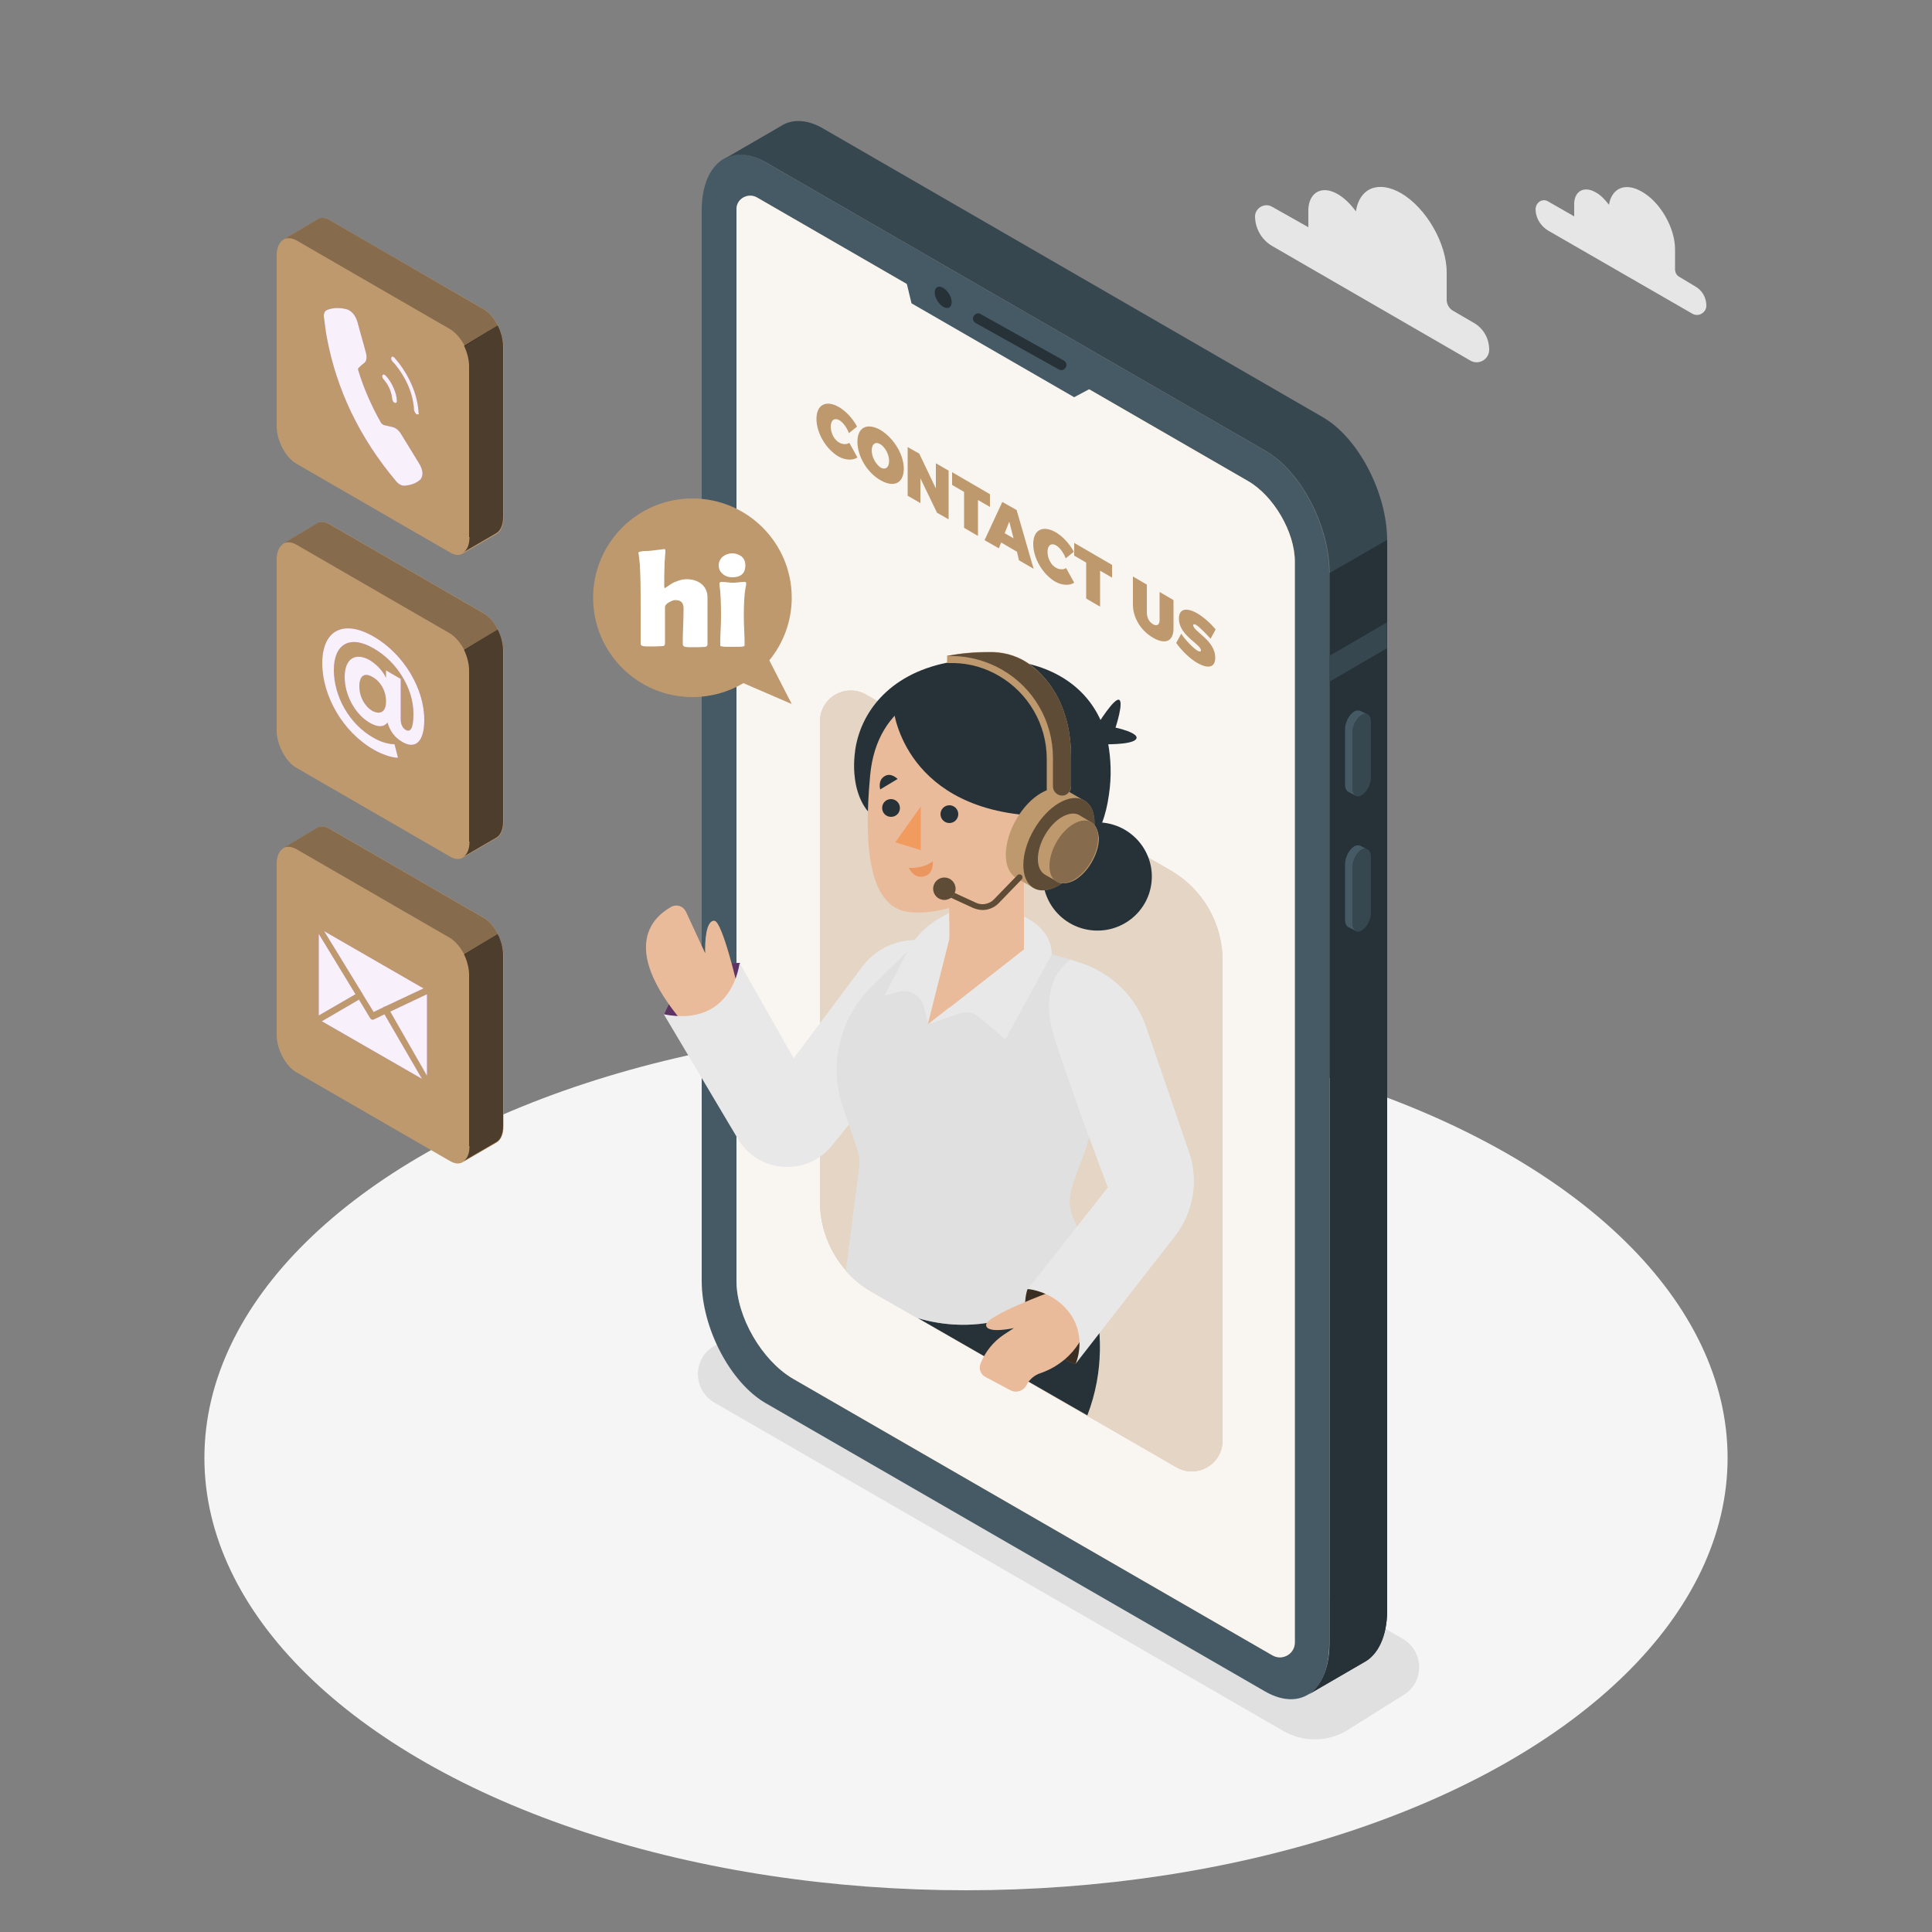
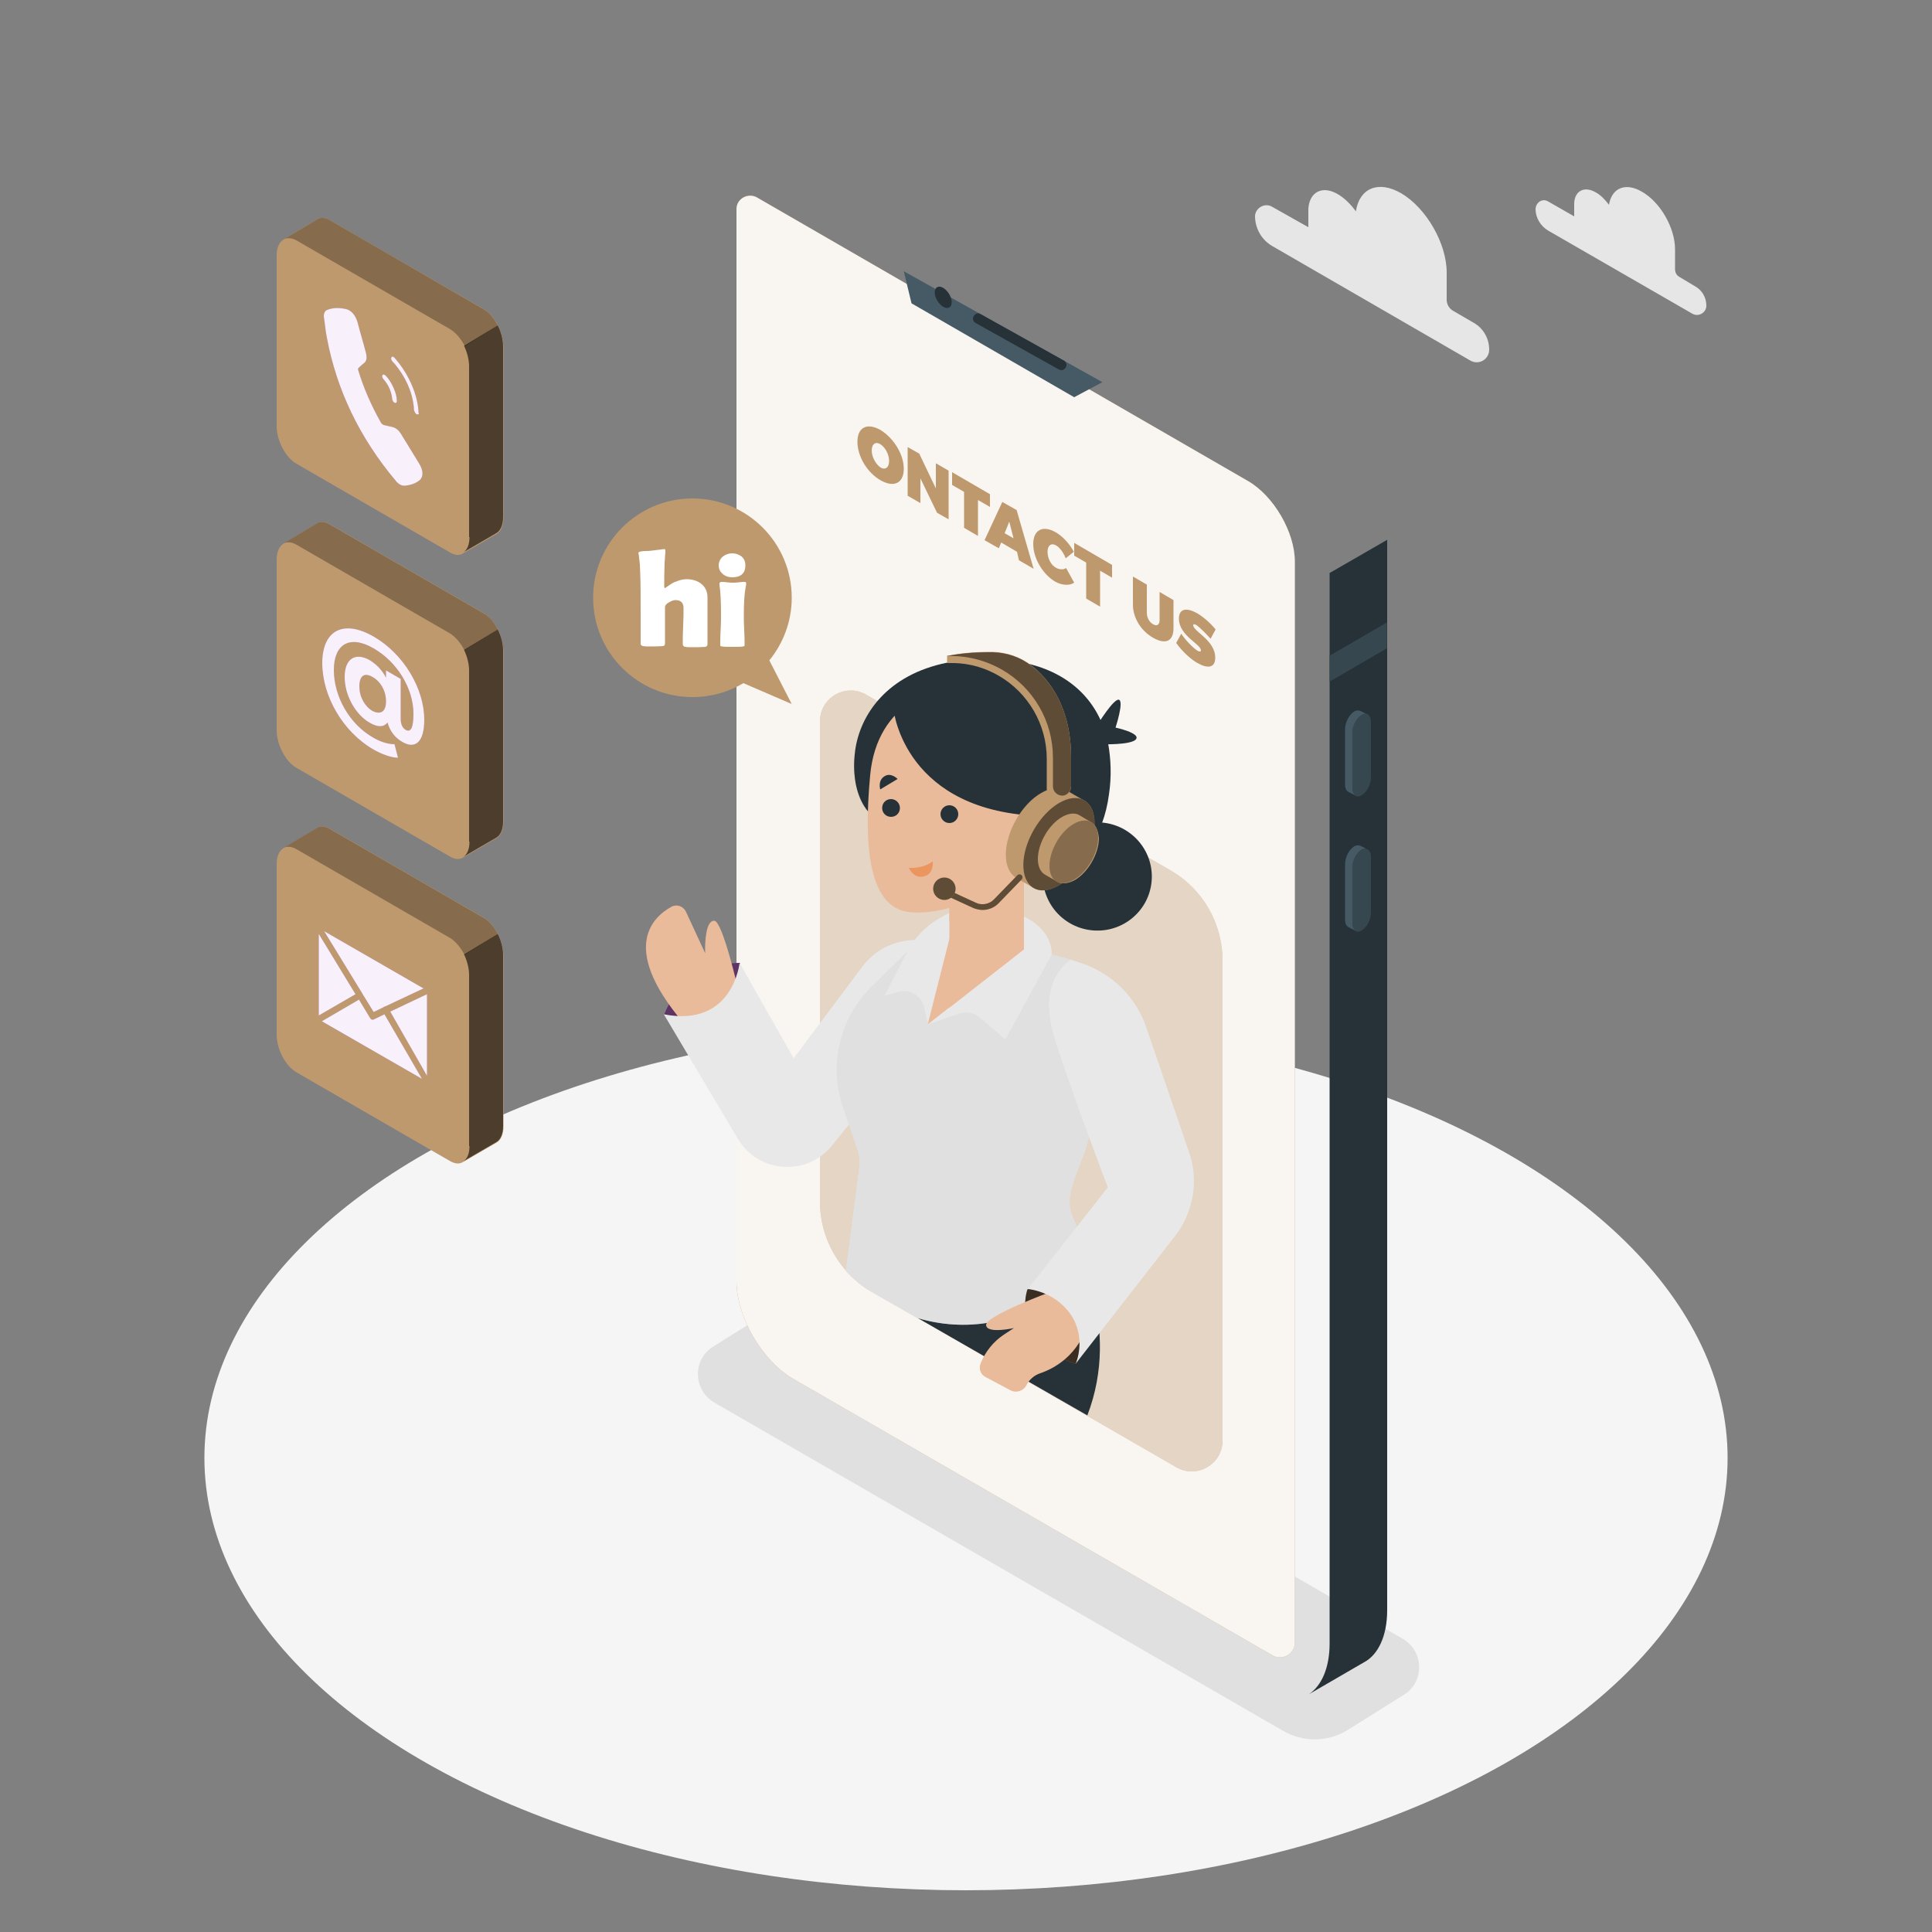
<svg xmlns="http://www.w3.org/2000/svg" version="1.1" x="0px" y="0px" viewBox="0 0 500 500" style="enable-background:new 0 0 500 500;" xml:space="preserve">
  <rect x="0" y="0" width="500" height="500" fill="#808080" stroke="none" />
  <style type="text/css">
	.st0{fill:#F5F5F5;}
	.st1{fill:#E0E0E0;}
	.st2{fill:#455A64;}
	.st3{fill:#37474F;}
	.st4{fill:#263238;}
	.st5{fill:#BF996E;}
	.st6{opacity:0.9;fill:#FFFFFF;}
	.st7{display:none;opacity:0.4;}
	.st8{fill:#FFFFFF;}
	.st9{fill:#C9AA89;}
	.st10{opacity:0.5;fill:#FFFFFF;}
	.st11{fill:#BA68C8;}
	.st12{opacity:0.5;}
	.st13{fill:#EABB9B;}
	.st14{fill:#E8E8E8;}
	.st15{opacity:0.5;fill:#D8D8D8;}
	.st16{fill:#F29B5F;}
	.st17{fill:#EA965E;}
	.st18{opacity:0.3;}
	.st19{opacity:0.7;}
	.st20{opacity:0.6;}
	.st21{opacity:0.9;}
	.st22{fill:#E6E6E6;}
</style>
  <g id="Floor">
    <ellipse class="st0" cx="250" cy="377.3" rx="197.1" ry="111.9" />
  </g>
  <g id="Shadows">
    <path class="st1" d="M332,447.9L184.9,363c-5.7-3.3-5.7-11.5,0-14.7l14.5-9.1c5.1-2.9,11.4-2.9,16.5,0L363,424.1   c5.7,3.3,5.7,11.5,0,14.7l-14.5,9.1C343.4,450.9,337.1,450.9,332,447.9z" />
  </g>
  <g id="Plants">
</g>
  <g id="Device">
    <g>
-       <path class="st2" d="M327.5,437.8l-129.4-74.7c-9.1-5.3-16.5-19.4-16.5-31.6v-277c0-12.2,7.4-17.8,16.5-12.5l129.4,74.7    c9.1,5.3,16.5,19.4,16.5,31.6v277C344.1,437.5,336.7,443,327.5,437.8z" />
-       <path class="st3" d="M342.4,108L213.1,33.3c-3.9-2.3-7.5-2.5-10.3-1.1v0l0,0c-0.3,0.2-0.7,0.4-1,0.6l-14.5,8.4    c2.9-1.7,6.7-1.6,10.9,0.8l129.4,74.7c9.1,5.3,16.5,19.4,16.5,31.6v277c0,6.4-2.1,11-5.4,13.2l14.3-8.3l0,0c3.6-1.9,6-6.7,6-13.5    v-277C358.9,127.4,351.5,113.3,342.4,108z" />
      <path class="st4" d="M344.1,148.3v277c0,6.4-2.1,11-5.4,13.2l14.3-8.3l0,0c3.6-1.9,6-6.7,6-13.5v-277c0,0,0,0,0,0L344.1,148.3    C344,148.2,344.1,148.2,344.1,148.3z" />
      <polygon class="st3" points="358.9,161.1 344.1,169.7 344.1,176.4 358.9,167.8   " />
      <g>
        <path class="st3" d="M352.4,205.8L352.4,205.8c-1.3,0.8-2.4,0-2.4-1.8v-14.4c0-1.8,1.1-3.8,2.4-4.6l0,0c1.3-0.8,2.4,0,2.4,1.8     v14.4C354.8,202.9,353.8,205,352.4,205.8z" />
        <path class="st2" d="M350,204v-14.4c0-1.8,1.1-3.8,2.4-4.6c0.6-0.3,1.1-0.4,1.5-0.1l0,0l-1.8-0.9l0,0c-0.4-0.2-1-0.2-1.6,0.1     c-1.3,0.8-2.4,2.8-2.4,4.6V203c0,1,0.3,1.6,0.8,1.9l0,0l1.9,1l0,0C350.4,205.6,350,204.9,350,204z" />
      </g>
      <g>
        <path class="st3" d="M352.4,240.8L352.4,240.8c-1.3,0.8-2.4,0-2.4-1.8v-14.4c0-1.8,1.1-3.8,2.4-4.6l0,0c1.3-0.8,2.4,0,2.4,1.8     v14.4C354.8,237.9,353.8,240,352.4,240.8z" />
        <path class="st2" d="M350,238.9v-14.4c0-1.8,1.1-3.8,2.4-4.6c0.6-0.3,1.1-0.4,1.5-0.1l0,0l-1.8-0.9l0,0c-0.4-0.2-1-0.2-1.6,0.1     c-1.3,0.8-2.4,2.8-2.4,4.6V238c0,1,0.3,1.6,0.8,1.9l0,0l1.9,1l0,0C350.4,240.6,350,239.9,350,238.9z" />
      </g>
      <path class="st5" d="M323,124.5L195.9,51.1c-2.3-1.3-5.3,0.3-5.3,3v277.4c0,9.3,6.6,20.6,14.6,25.3l124.1,71.6    c2.6,1.5,5.8-0.4,5.8-3.3V145.3C335.1,137.7,329.6,128.3,323,124.5z" />
      <path class="st6" d="M323,124.5L195.9,51.1c-2.3-1.3-5.3,0.3-5.3,3v277.4c0,9.3,6.6,20.6,14.6,25.3l124.1,71.6    c2.6,1.5,5.8-0.4,5.8-3.3V145.3C335.1,137.7,329.6,128.3,323,124.5z" />
      <polygon class="st2" points="233.9,70.2 235.9,78.5 278,102.8 285.3,98.9   " />
      <g>
        <path class="st4" d="M246.3,78.2c0,1.4-1,1.9-2.2,1.2c-1.2-0.7-2.2-2.4-2.2-3.7c0-1.4,1-1.9,2.2-1.2     C245.3,75.2,246.3,76.9,246.3,78.2z" />
        <path class="st4" d="M274.7,95.8c-0.2,0-0.4-0.1-0.7-0.2l-21.5-12c-0.7-0.4-0.9-1.2-0.5-1.8c0.4-0.7,1.2-0.9,1.8-0.5l21.5,12     c0.7,0.4,0.9,1.2,0.5,1.8C275.6,95.5,275.1,95.8,274.7,95.8z" />
      </g>
    </g>
    <g>
-       <path class="st5" d="M217.3,108.8c-1.3-0.8-2.3-0.1-2.3,1.6c0,1.7,0.9,3.5,2.3,4.2c0.8,0.4,1.8,0.5,2.5,0l2.1,3.8    c-1.2,0.8-3.1,0.7-4.8-0.2c-3.3-1.9-5.8-6.1-5.8-9.8c0-3.7,2.5-5,5.9-3c1.7,1,3.5,2.9,4.6,5l-2.1,1.7    C219.1,110.5,218.1,109.3,217.3,108.8z" />
      <path class="st5" d="M233.9,121.3c0,3.7-2.5,5-6,3c-3.5-2-6-6.2-6-10c0-3.7,2.5-5,6-3C231.3,113.4,233.9,117.6,233.9,121.3z     M225.6,116.6c0,1.7,1.1,3.6,2.3,4.4c1.2,0.7,2.2,0,2.2-1.7c0-1.7-1-3.5-2.2-4.3C226.7,114.2,225.6,114.8,225.6,116.6z" />
      <path class="st5" d="M237.9,117.4l4.3,9v-6.5l3.3,1.9v12.6l-3-1.7l-4.3-8.9v6.4l-3.3-1.9v-12.6L237.9,117.4z" />
      <path class="st5" d="M256.2,127.9v3.3l-3.1-1.8v9.3l-3.6-2.1v-9.3l-3.1-1.8v-3.3L256.2,127.9z" />
      <path class="st5" d="M263.2,142.8l-4.1-2.4l-0.6,1.5l-3.7-2.1l4.6-9.9l3.7,2.1l4.4,15.2l-3.8-2.2L263.2,142.8z M262.3,139.3    l-1.1-4.3l-1.2,3L262.3,139.3z" />
      <path class="st5" d="M273.4,141.2c-1.3-0.8-2.3-0.1-2.3,1.6c0,1.7,0.9,3.5,2.3,4.2c0.8,0.4,1.8,0.5,2.5,0l2.1,3.8    c-1.2,0.8-3.1,0.7-4.8-0.2c-3.3-1.9-5.8-6.1-5.8-9.8c0-3.7,2.5-5,5.9-3c1.7,1,3.5,2.9,4.6,5l-2.1,1.7    C275.2,142.9,274.2,141.7,273.4,141.2z" />
      <path class="st5" d="M287.8,146.2v3.3l-3.1-1.8v9.3l-3.6-2.1v-9.3l-3.1-1.8v-3.3L287.8,146.2z" />
      <path class="st5" d="M298.5,161.6c0.9,0.5,1.6,0.1,1.6-1.1v-7.3l3.6,2.1v7.3c0,3.3-2,4.3-5.2,2.5c-3.2-1.8-5.3-5.2-5.3-8.6v-7.3    l3.6,2.1v7.3C296.8,159.9,297.5,161.1,298.5,161.6z" />
      <path class="st5" d="M309.5,161.7c-0.4-0.2-0.7-0.2-0.7,0.1c0,1.6,5.7,3.9,5.7,8.4c0,2.8-2.1,2.8-4.6,1.4c-1.9-1.1-4-3.1-5.5-5.2    l1.3-2.4c1.1,1.7,3.1,3.7,4.2,4.4c0.5,0.3,0.9,0.3,0.9-0.1c0-1.6-5.7-3.8-5.7-8.2c0-2.5,1.8-3,4.7-1.4c1.7,1,3.5,2.6,4.8,4.2    l-1.3,2.4C312.1,164,310.4,162.2,309.5,161.7z" />
    </g>
  </g>
  <g id="Speech_bubble">
    <g>
      <path class="st5" d="M199.1,170.9c3.6-4.4,5.8-10.1,5.8-16.2c0-14.2-11.5-25.7-25.7-25.7s-25.7,11.5-25.7,25.7    c0,14.2,11.5,25.7,25.7,25.7c4.8,0,9.3-1.3,13.2-3.6l12.5,5.4L199.1,170.9z" />
      <path class="st7" d="M199.1,170.9c3.6-4.4,5.8-10.1,5.8-16.2c0-14.2-11.5-25.7-25.7-25.7s-25.7,11.5-25.7,25.7    c0,14.2,11.5,25.7,25.7,25.7c4.8,0,9.3-1.3,13.2-3.6l12.5,5.4L199.1,170.9z" />
    </g>
    <g>
      <path class="st8" d="M183.1,154.6l0,12.1c0,0.4-0.2,0.6-0.5,0.7c-0.4,0-1.2,0.1-2.6,0.1c-1.3,0-2.2,0-2.7-0.1    c-0.4-0.1-0.6-0.3-0.6-0.8c0-1,0-2.5,0.1-4.6s0.1-3.5,0.1-4.6c0-1.4-0.7-2.1-2.1-2.1c-0.5,0-1,0.2-1.7,0.6c-0.7,0.4-1,0.8-1,1.3    v4.3c0,0.6,0,1.4,0,2.5s0,2,0,2.5c0,0.4-0.2,0.7-0.5,0.7s-1.4,0.1-3.1,0.1c-1,0-1.7,0-2.1-0.1s-0.6-0.3-0.6-0.6c0-0.9,0-2.3,0-4.2    s0-3.2,0-4.2c0-3.8,0-7-0.1-9.5c0-0.9-0.1-1.8-0.1-2.6c-0.1-1-0.2-1.9-0.3-2.6c0-0.2-0.1-0.3-0.1-0.3c0-0.2,0.1-0.3,0.3-0.4    c0.4-0.1,0.9-0.2,1.6-0.2c0.9,0,1.5-0.1,1.6-0.1l3.2-0.4c0.2,0,0.3,0.1,0.3,0.4c0,0.4,0,0.9-0.1,1.5c0,0.8-0.1,1.3-0.1,1.5    c-0.1,2.6-0.1,4.7-0.1,6.3c0,0.2,0.1,0.4,0.2,0.4c0,0,0.3-0.2,0.9-0.6c0.7-0.5,1.3-0.9,2-1.1c0.9-0.4,1.8-0.6,2.7-0.6    c1.5,0,2.8,0.4,3.8,1.2C182.6,152,183.1,153.2,183.1,154.6z" />
      <path class="st8" d="M192.5,159.3c0,0.9,0,2.1,0.1,3.8s0.1,3,0.1,3.8c0,0.2-0.1,0.4-0.4,0.4c-0.4,0.1-1.3,0.1-2.7,0.1    c-1.4,0-2.3,0-2.7-0.1c-0.3,0-0.4-0.1-0.5-0.2c0,0,0-0.2,0-0.5c0-0.8,0-2,0.1-3.6s0.1-2.8,0.1-3.7c0-3.3-0.1-6-0.4-7.9    c0-0.2,0-0.3,0-0.4c0-0.2,0.2-0.4,0.5-0.4c0.3,0,0.8,0,1.5,0.1s1.2,0.1,1.5,0.1s0.8,0,1.5-0.1s1.2-0.1,1.5-0.1    c0.3,0,0.4,0.1,0.4,0.4c0,0,0,0.2,0,0.3C192.6,153.7,192.5,156.3,192.5,159.3z M192.9,146.3c0,2-1.1,3.1-3.4,3.1    c-1,0-1.8-0.3-2.4-0.8c-0.7-0.6-1.1-1.3-1.1-2.3c0-0.9,0.4-1.7,1.1-2.3c0.7-0.5,1.5-0.8,2.4-0.8c0.9,0,1.7,0.3,2.4,0.8    C192.6,144.6,192.9,145.4,192.9,146.3z" />
    </g>
  </g>
  <g id="Character">
    <g>
      <g>
        <path class="st9" d="M316.4,248.6v124.2c0,6.2-6.7,10-12,6.9l-66.9-38.6l-11.9-6.8c-2.5-1.4-4.7-3.3-6.6-5.4     c-4.3-4.9-6.8-11.2-6.8-17.9V186.7c0-6.2,6.7-10,12-6.9l78.8,45.5C311.3,230.1,316.4,239,316.4,248.6z" />
        <path class="st10" d="M316.4,248.6v124.2c0,6.2-6.7,10-12,6.9l-66.9-38.6l-11.9-6.8c-2.5-1.4-4.7-3.3-6.6-5.4     c-4.3-4.9-6.8-11.2-6.8-17.9V186.7c0-6.2,6.7-10,12-6.9l78.8,45.5C311.3,230.1,316.4,239,316.4,248.6z" />
        <g>
          <path class="st4" d="M277.9,322.1c0,0,12.5,20.8,3.5,44.2l-43.9-25.2L277.9,322.1z" />
          <g>
            <ellipse transform="matrix(0.122 -0.993 0.993 0.122 23.94 481.046)" class="st4" cx="283.9" cy="227" rx="14" ry="14.1" />
            <g>
              <path class="st4" d="M284,187.6c0,0,4.3-7,5.6-6.5c1.3,0.5-0.9,7.2-0.9,7.2s6.5,1.4,5.3,3c-1.2,1.6-9.2,1.3-9.2,1.3L284,187.6        z" />
              <path class="st4" d="M287,205.6c-3,22.5-22,22.5-22,22.5l-39.8-17.5c0,0-3-2.6-3.9-8.7c-0.3-2.1-0.4-4.6,0-7.5c0,0,0,0,0-0.1        c1.3-9.5,8.4-19.7,23.8-22.8c3.1-0.6,6.5-1,10.3-1c1.7,0,3.4,0.1,5,0.3c12,1.2,20.4,6.8,24.4,15.5c0.9,1.9,1.5,4,2,6.2        C287.5,196.5,287.7,200.9,287,205.6z" />
            </g>
          </g>
          <g>
            <path class="st11" d="M191.5,249.2c0,0-14.1-0.5-19.6,13.3c0,0,6,4,13.9,0C193.6,258.5,191.5,249.2,191.5,249.2z" />
            <path class="st12" d="M191.5,249.2c0,0-14.1-0.5-19.6,13.3c0,0,6,4,13.9,0C193.6,258.5,191.5,249.2,191.5,249.2z" />
            <path class="st13" d="M191,255.9c0,0-4-17.4-6.1-17.6c-2.2-0.2-2.5,5.3-2.4,8.4l-5-10.8c-0.7-1.4-2.4-2-3.8-1.2       c-5,2.8-13.8,11.1,4.7,31.8L191,255.9z" />
            <path class="st14" d="M242.2,243.8l-3-0.4c-6.2-0.8-12.3,1.8-16,6.7l-17.8,23.8l-14-24.7c0,0-1.7,16.8-19.6,13.3l19.2,32.3       c5.3,8.8,17.7,9.7,24.2,1.8l16.4-20.2L242.2,243.8z" />
          </g>
          <path class="st14" d="M280.3,299.3c-4,10.1-4.4,12.1-2,17.2c2.5,5.1,4,11.6,4,11.6s-18.5,20.8-44.9,13l-11.9-6.8      c-2.5-1.4-4.7-3.3-6.6-5.4l3.5-26.9c0.2-1.4,0-2.9-0.4-4.2l-3.8-11.1c-3.8-11.1-0.9-23.3,7.5-31.5l12.7-12.5l33.5,4.2l5,1.4      c6.8,1.9,11.1,8.6,10.1,15.5C285.5,275.8,282.9,292.9,280.3,299.3z" />
          <path class="st15" d="M280.3,299.3c-4,10.1-4.4,12.1-2,17.2c2.5,5.1,4,11.6,4,11.6s-18.5,20.8-44.9,13l-11.9-6.8      c-2.5-1.4-4.7-3.3-6.6-5.4l3.5-26.9c0.2-1.4,0-2.9-0.4-4.2l-3.8-11.1c-3.8-11.1-0.9-23.3,7.5-31.5l12.7-12.5l33.5,4.2l5,1.4      c6.8,1.9,11.1,8.6,10.1,15.5C285.5,275.8,282.9,292.9,280.3,299.3z" />
          <path class="st14" d="M260.2,269l-6.7-5.7c-1.4-1.2-3.4-1.6-5.2-1l-8.1,2.8l-1.1-4.5c-0.7-3-3.8-4.8-6.7-3.9l-3.5,1l5.9-11.4      c1.9-3.7,4.9-6.8,8.6-8.8l2.3-1.3l19.3,1c0,0,7.2,3,7.2,9.8L260.2,269" />
          <g>
            <g>
              <polygon class="st13" points="265,245.7 245.7,260.8 245.7,212.9 265,212.9       " />
            </g>
            <polygon class="st13" points="246,241.8 240.1,265.1 264.9,245.7      " />
          </g>
          <path class="st13" d="M245.7,238.3c7.4-2.9,15.2-8.6,19.3-18.4v-7.1h-19.3V238.3z" />
          <path class="st13" d="M249.9,177.4c-7.3,0-22.9,4.1-24.7,23.2c-1.8,19.2-0.1,34,9.8,35.4c9.9,1.4,32.8-5.7,35.9-30.5      C274,180.7,257,177.4,249.9,177.4z" />
-           <polygon class="st16" points="238.3,208.7 238.3,220 231.7,218     " />
          <g>
            <circle class="st4" cx="245.7" cy="210.7" r="2.3" />
            <path class="st4" d="M232.9,209.1c0,1.3-1,2.3-2.3,2.3c-1.3,0-2.3-1-2.3-2.3c0-1.3,1-2.3,2.3-2.3       C231.8,206.8,232.9,207.8,232.9,209.1z" />
            <path class="st4" d="M227.8,204.3l4.5-2.7c0,0-1.7-1.8-3.4-0.7C227.1,202,227.8,204.3,227.8,204.3z" />
          </g>
          <path class="st17" d="M235.2,224.6c0,0,3.7,0.3,6.2-1.7c0,0,0.4,3.3-2.3,3.9C236.4,227.5,235.2,224.6,235.2,224.6z" />
          <path class="st4" d="M231.3,183.9c0,0,2.8,26.5,38.7,27.3c0,0,10.9-26.3-10.6-34.8C237.9,167.8,231.3,183.9,231.3,183.9z" />
          <g>
            <g>
              <path class="st5" d="M280.6,207.2L280.6,207.2L280.6,207.2C280.6,207.2,280.6,207.2,280.6,207.2l-4.5-2.6l0,0        c-1.7-1-4-0.9-6.6,0.6c-5.1,2.9-9.2,10.1-9.2,16c0,2.9,1,5,2.7,6l0,0l4.3,2.5c0.1,0.1,0.2,0.1,0.3,0.1l0.1,0.1l0,0        c1.6,0.8,3.8,0.6,6.2-0.8c5.1-2.9,9.2-10.1,9.2-16C283.3,210.3,282.3,208.2,280.6,207.2z" />
              <ellipse transform="matrix(0.5 -0.866 0.866 0.5 -52.209 346.597)" class="st5" cx="274.1" cy="218.5" rx="13.1" ry="7.5" />
              <ellipse transform="matrix(0.5 -0.866 0.866 0.5 -52.209 346.597)" class="st12" cx="274.1" cy="218.5" rx="13.1" ry="7.5" />
              <path class="st5" d="M282.4,212.8L282.4,212.8L282.4,212.8C282.4,212.8,282.4,212.8,282.4,212.8l-3-1.8l0,0        c-1.1-0.7-2.7-0.6-4.5,0.4c-3.5,2-6.3,6.9-6.3,10.9c0,2,0.7,3.4,1.9,4.1l0,0l3,1.7c0.1,0,0.1,0.1,0.2,0.1l0.1,0.1l0,0        c1.1,0.5,2.6,0.4,4.3-0.5c3.5-2,6.3-6.9,6.3-10.9C284.2,214.8,283.5,213.4,282.4,212.8z" />
              <path class="st5" d="M284.2,216.8c0,4-2.8,8.9-6.3,10.9c-3.5,2-6.3,0.4-6.3-3.6c0-4,2.8-8.9,6.3-10.9        C281.4,211.2,284.2,212.8,284.2,216.8z" />
              <path class="st18" d="M284.2,216.8c0,4-2.8,8.9-6.3,10.9c-3.5,2-6.3,0.4-6.3-3.6c0-4,2.8-8.9,6.3-10.9        C281.4,211.2,284.2,212.8,284.2,216.8z" />
            </g>
            <path class="st5" d="M266.9,172.2c-2.9-2.2-6.4-3.4-10-3.5c-0.3,0-0.6,0-0.9,0c-4,0-7.6,0.4-10.9,1c0.7,0,1.3,0,2,0h-2v1.9h1.9       c4,0.1,7.9,1.2,11.5,3.3c7.6,4.4,12.4,12.6,12.4,21.5v7.9c0,1.3,1.1,2.3,2.4,2.2c0.1,0,0.2,0,0.2,0l2-0.6l0,0       c-0.1,0-0.3,0.1-0.4,0.1c1.2-0.1,2.1-1.3,2.1-2.5v-7.3C277.2,182.9,271.5,175.8,266.9,172.2z" />
            <g>
              <path class="st5" d="M254.3,235.5c-0.8,0-1.6-0.2-2.4-0.5l-6.3-2.9c-0.4-0.2-0.5-0.6-0.4-1c0.2-0.4,0.6-0.5,1-0.4l6.3,2.9        c1.6,0.8,3.6,0.4,4.8-0.9l6-6.2c0.3-0.3,0.8-0.3,1.1,0c0.3,0.3,0.3,0.8,0,1.1l-6,6.2C257.3,234.9,255.8,235.5,254.3,235.5z" />
              <path class="st12" d="M254.3,235.5c-0.8,0-1.6-0.2-2.4-0.5l-6.3-2.9c-0.4-0.2-0.5-0.6-0.4-1c0.2-0.4,0.6-0.5,1-0.4l6.3,2.9        c1.6,0.8,3.6,0.4,4.8-0.9l6-6.2c0.3-0.3,0.8-0.3,1.1,0c0.3,0.3,0.3,0.8,0,1.1l-6,6.2C257.3,234.9,255.8,235.5,254.3,235.5z" />
              <path class="st5" d="M247.3,230c0,1.6-1.3,2.9-2.9,2.9s-2.9-1.3-2.9-2.9c0-1.6,1.3-2.9,2.9-2.9S247.3,228.4,247.3,230z" />
              <path class="st12" d="M247.3,230c0,1.6-1.3,2.9-2.9,2.9s-2.9-1.3-2.9-2.9c0-1.6,1.3-2.9,2.9-2.9S247.3,228.4,247.3,230z" />
            </g>
            <path class="st5" d="M277.2,196.1v7.3c0,1.2-0.9,2.4-2.1,2.5c-1.4,0.1-2.6-1-2.6-2.4v-7.4c0-9.4-5-18.1-13.2-22.8       c-4.4-2.5-9.3-3.7-14.2-3.5c3.3-0.7,6.9-1,10.9-1c0.3,0,0.6,0,0.9,0c3.6,0.1,7.1,1.2,10,3.5       C271.5,175.8,277.2,182.9,277.2,196.1z" />
            <path class="st12" d="M277.2,196.1v7.3c0,1.2-0.9,2.4-2.1,2.5c-1.4,0.1-2.6-1-2.6-2.4v-7.4c0-9.4-5-18.1-13.2-22.8       c-4.4-2.5-9.3-3.7-14.2-3.5c3.3-0.7,6.9-1,10.9-1c0.3,0,0.6,0,0.9,0c3.6,0.1,7.1,1.2,10,3.5       C271.5,175.8,277.2,182.9,277.2,196.1z" />
          </g>
          <path class="st5" d="M265.9,333.7c0,0-4.8,13.3,12.5,19.3c0,0,5.7-8.3,0-15.1S265.9,333.7,265.9,333.7z" />
          <path class="st19" d="M265.9,333.7c0,0-4.8,13.3,12.5,19.3c0,0,5.7-8.3,0-15.1S265.9,333.7,265.9,333.7z" />
          <path class="st13" d="M272,334.3c0,0-16.9,6.2-16.8,8.6c0.1,2.4,7.2,0.8,7.2,0.8l-2.6,1.7c-2.7,1.8-4.8,4.4-6,7.4v0      c-0.6,1.4,0,3,1.3,3.6l6.4,3.4c1.5,0.8,3.4,0.2,4.2-1.4l0,0c0.7-1.4,2-2.5,3.5-3c3.5-1.2,10-4.5,12.6-13.6L272,334.3z" />
          <path class="st14" d="M277.1,248.4c0,0-9,5-4.2,20.2c4.8,15.2,13.8,38.7,13.8,38.7l-20.7,26.3c0,0,6.9,0.5,11.1,6.6      c4.2,6.2,1.3,12.7,1.3,12.7l25.7-33c4.8-6.2,6.2-14.4,3.6-21.8l-11-32.1c-2.7-8-9-14.2-17-16.8L277.1,248.4z" />
        </g>
      </g>
    </g>
  </g>
  <g id="Icons">
    <g>
      <g>
        <g>
          <path class="st5" d="M125.2,158.7l-39.8-23c-1.2-0.7-2.3-0.8-3.2-0.3v0l0,0c-0.1,0.1-0.2,0.1-0.3,0.2l-8.6,5.1c0,0,0,0,0.1,0      c-1.1,0.6-1.8,2.1-1.8,4.1V189c0,3.7,2.3,8.1,5.1,9.7l39.8,23c1.4,0.8,2.6,0.8,3.5,0.1c0,0,0,0-0.1,0.1l8.6-5l0,0      c1.1-0.6,1.8-2.1,1.8-4.2v-44.2C130.2,164.7,128,160.4,125.2,158.7z" />
          <path class="st5" d="M128.8,162.9c-0.9-1.8-2.2-3.4-3.7-4.2l-39.8-23c-1.2-0.7-2.3-0.8-3.2-0.3v0l0,0c-0.1,0.1-0.2,0.1-0.3,0.2      l-8.6,5.1c0.9-0.5,2.1-0.5,3.4,0.2l39.8,23c1.5,0.9,2.8,2.5,3.8,4.4l0,0L128.8,162.9z" />
          <path class="st5" d="M121.5,217.8c0,2-0.6,3.4-1.7,4l8.6-5l0,0c1.1-0.6,1.8-2.1,1.8-4.2v-44.2c0-1.8-0.5-3.8-1.4-5.5l-8.7,5.3      l0,0c0.8,1.7,1.3,3.6,1.3,5.3V217.8z" />
          <path class="st18" d="M128.8,162.9c-0.9-1.8-2.2-3.4-3.7-4.2l-39.8-23c-1.2-0.7-2.3-0.8-3.2-0.3v0l0,0c-0.1,0.1-0.2,0.1-0.3,0.2      l-8.6,5.1c0.9-0.5,2.1-0.5,3.4,0.2l39.8,23c1.5,0.9,2.8,2.5,3.8,4.4l0,0L128.8,162.9z" />
          <path class="st20" d="M121.5,217.8c0,2-0.6,3.4-1.7,4l8.6-5l0,0c1.1-0.6,1.8-2.1,1.8-4.2v-44.2c0-1.8-0.5-3.8-1.4-5.5l-8.7,5.3      l0,0c0.8,1.7,1.3,3.6,1.3,5.3V217.8z" />
        </g>
        <g>
          <path class="st11" d="M109.8,186.3c0,5.7-2.3,7.7-5.7,5.7c-1.9-1.1-3.2-2.8-3.8-5c-1,1.2-2.5,1.3-4.7,0c-3.6-2.1-6.4-7-6.4-11.8      c0-4.8,2.8-6.4,6.4-4.4c1.8,1.1,3.3,2.6,4.3,4.6v-1.9l3.8,2.2v10.4c0,1.5,0.6,2.4,1.3,2.8c1.3,0.7,2-0.5,2-4.2      c0-6.5-4.2-13.4-10.3-16.9c-6.2-3.6-10.3-1.1-10.3,5.6c0,6.8,4,14,10.2,17.5c1.7,1,3.7,1.7,5.5,1.7l0.9,3.5      c-1.7,0-4.2-0.9-6.3-2.1c-8-4.6-13.3-13.9-13.3-22.4c0-8.3,5.3-11.5,13.4-6.8C104.5,169.3,109.8,178.2,109.8,186.3z M99.9,181.5      c0-2.8-1.5-5.2-3.5-6.3c-2-1.2-3.4-0.4-3.4,2.4c0,2.8,1.4,5.2,3.4,6.4C98.4,185,99.9,184.3,99.9,181.5z" />
        </g>
        <g class="st21">
          <path class="st8" d="M109.8,186.3c0,5.7-2.3,7.7-5.7,5.7c-1.9-1.1-3.2-2.8-3.8-5c-1,1.2-2.5,1.3-4.7,0c-3.6-2.1-6.4-7-6.4-11.8      c0-4.8,2.8-6.4,6.4-4.4c1.8,1.1,3.3,2.6,4.3,4.6v-1.9l3.8,2.2v10.4c0,1.5,0.6,2.4,1.3,2.8c1.3,0.7,2-0.5,2-4.2      c0-6.5-4.2-13.4-10.3-16.9c-6.2-3.6-10.3-1.1-10.3,5.6c0,6.8,4,14,10.2,17.5c1.7,1,3.7,1.7,5.5,1.7l0.9,3.5      c-1.7,0-4.2-0.9-6.3-2.1c-8-4.6-13.3-13.9-13.3-22.4c0-8.3,5.3-11.5,13.4-6.8C104.5,169.3,109.8,178.2,109.8,186.3z M99.9,181.5      c0-2.8-1.5-5.2-3.5-6.3c-2-1.2-3.4-0.4-3.4,2.4c0,2.8,1.4,5.2,3.4,6.4C98.4,185,99.9,184.3,99.9,181.5z" />
        </g>
      </g>
      <g>
        <g>
          <path class="st5" d="M125.2,237.5l-39.8-23c-1.2-0.7-2.3-0.8-3.2-0.3l0,0l0,0c-0.1,0.1-0.2,0.1-0.3,0.2l-8.6,5.1c0,0,0,0,0.1,0      c-1.1,0.6-1.8,2.1-1.8,4.1v44.2c0,3.7,2.3,8.1,5.1,9.7l39.8,23c1.4,0.8,2.6,0.8,3.5,0.1c0,0,0,0-0.1,0.1l8.6-5l0,0      c1.1-0.6,1.8-2.1,1.8-4.2v-44.2C130.2,243.5,128,239.1,125.2,237.5z" />
          <path class="st5" d="M128.8,241.7c-0.9-1.8-2.2-3.4-3.7-4.2l-39.8-23c-1.2-0.7-2.3-0.8-3.2-0.3l0,0l0,0      c-0.1,0.1-0.2,0.1-0.3,0.2l-8.6,5.1c0.9-0.5,2.1-0.5,3.4,0.2l39.8,23c1.5,0.9,2.8,2.5,3.8,4.4l0,0L128.8,241.7z" />
          <path class="st5" d="M121.5,296.6c0,2-0.6,3.4-1.7,4l8.6-5l0,0c1.1-0.6,1.8-2.1,1.8-4.2v-44.2c0-1.8-0.5-3.8-1.4-5.5l-8.7,5.3      l0,0c0.8,1.7,1.3,3.6,1.3,5.3V296.6z" />
          <path class="st18" d="M128.8,241.7c-0.9-1.8-2.2-3.4-3.7-4.2l-39.8-23c-1.2-0.7-2.3-0.8-3.2-0.3l0,0l0,0      c-0.1,0.1-0.2,0.1-0.3,0.2l-8.6,5.1c0.9-0.5,2.1-0.5,3.4,0.2l39.8,23c1.5,0.9,2.8,2.5,3.8,4.4l0,0L128.8,241.7z" />
          <path class="st20" d="M121.5,296.6c0,2-0.6,3.4-1.7,4l8.6-5l0,0c1.1-0.6,1.8-2.1,1.8-4.2v-44.2c0-1.8-0.5-3.8-1.4-5.5l-8.7,5.3      l0,0c0.8,1.7,1.3,3.6,1.3,5.3V296.6z" />
        </g>
        <g>
          <polygon class="st11" points="92,257.3 82.5,241.7 82.5,262.8     " />
          <polygon class="st11" points="101,261.8 110.5,278.4 110.5,257.3     " />
          <path class="st11" d="M83.9,241l9.8,16c0,0,0.1,0.1,0.1,0.1c0,0,0,0.1,0,0.1l2.9,4.7l2.5-1.2c0,0,0.1-0.1,0.1-0.1      c0.1-0.1,0.2-0.1,0.3-0.1l10-4.7L83.9,241z" />
          <path class="st11" d="M99.5,262.5l-2.7,1.3c-0.1,0.1-0.2,0.1-0.3,0.1c-0.3,0-0.5-0.1-0.7-0.4l-2.9-4.8l-9.6,5.6l25.9,14.9      L99.5,262.5z" />
        </g>
        <g class="st21">
          <polygon class="st8" points="92,257.3 82.5,241.7 82.5,262.8     " />
          <polygon class="st8" points="101,261.8 110.5,278.4 110.5,257.3     " />
          <path class="st8" d="M83.9,241l9.8,16c0,0,0.1,0.1,0.1,0.1c0,0,0,0.1,0,0.1l2.9,4.7l2.5-1.2c0,0,0.1-0.1,0.1-0.1      c0.1-0.1,0.2-0.1,0.3-0.1l10-4.7L83.9,241z" />
          <path class="st8" d="M99.5,262.5l-2.7,1.3c-0.1,0.1-0.2,0.1-0.3,0.1c-0.3,0-0.5-0.1-0.7-0.4l-2.9-4.8l-9.6,5.6l25.9,14.9      L99.5,262.5z" />
        </g>
      </g>
      <g>
        <g>
          <path class="st5" d="M125.2,80L85.4,57c-1.2-0.7-2.3-0.8-3.2-0.3v0l0,0c-0.1,0.1-0.2,0.1-0.3,0.2l-8.6,5.1c0,0,0,0,0.1,0      c-1.1,0.6-1.8,2.1-1.8,4.1v44.2c0,3.7,2.3,8.1,5.1,9.7l39.8,23c1.4,0.8,2.6,0.8,3.5,0.1c0,0,0,0-0.1,0.1l8.6-5l0,0      c1.1-0.6,1.8-2.1,1.8-4.2V89.7C130.2,85.9,128,81.6,125.2,80z" />
          <path class="st5" d="M128.8,84.2c-0.9-1.8-2.2-3.4-3.7-4.2L85.4,57c-1.2-0.7-2.3-0.8-3.2-0.3v0l0,0c-0.1,0.1-0.2,0.1-0.3,0.2      l-8.6,5.1c0.9-0.5,2.1-0.5,3.4,0.2l39.8,23c1.5,0.9,2.8,2.5,3.8,4.4l0,0L128.8,84.2z" />
          <path class="st5" d="M121.5,139c0,2-0.6,3.4-1.7,4l8.6-5l0,0c1.1-0.6,1.8-2.1,1.8-4.2V89.7c0-1.8-0.5-3.8-1.4-5.5l-8.7,5.3l0,0      c0.8,1.7,1.3,3.6,1.3,5.3V139z" />
          <path class="st18" d="M128.8,84.2c-0.9-1.8-2.2-3.4-3.7-4.2L85.4,57c-1.2-0.7-2.3-0.8-3.2-0.3v0l0,0c-0.1,0.1-0.2,0.1-0.3,0.2      l-8.6,5.1c0.9-0.5,2.1-0.5,3.4,0.2l39.8,23c1.5,0.9,2.8,2.5,3.8,4.4l0,0L128.8,84.2z" />
          <path class="st20" d="M121.5,139c0,2-0.6,3.4-1.7,4l8.6-5l0,0c1.1-0.6,1.8-2.1,1.8-4.2V89.7c0-1.8-0.5-3.8-1.4-5.5l-8.7,5.3l0,0      c0.8,1.7,1.3,3.6,1.3,5.3V139z" />
        </g>
        <g>
          <g>
            <path class="st11" d="M108.5,120c-1.5-2.5-3.1-5-4.6-7.5c-0.7-1.2-1.5-1.8-2.4-2c-0.7-0.2-1.5-0.3-2.2-0.5       c-0.2-0.1-0.5-0.3-0.7-0.6c-2.5-4.4-4.5-9-5.9-13.6c-0.1-0.2,0-0.5,0.1-0.6c0.5-0.5,1-0.9,1.5-1.3c0.6-0.5,0.7-1.4,0.4-2.6       c-0.7-2.7-1.5-5.3-2.2-8c-0.5-1.7-1.6-3-2.9-3.3c-1.8-0.4-3.4-0.4-4.9,0.2c-0.6,0.2-0.9,0.8-0.9,1.7c0.3,1.8,0.4,3.6,0.8,5.5       c2.5,13.4,8.4,25.8,17.8,37c0.7,0.9,1.5,1.3,2.2,1.3c1.6-0.1,3.1-0.6,4.2-1.6C109.6,123.1,109.5,121.7,108.5,120z" />
            <path class="st11" d="M108.3,106.4c-0.2-2.7-1-5.4-2.4-8.2c-1-2-2.3-3.9-3.7-5.5c-0.4-0.4-0.7-0.6-0.9-0.2       c-0.2,0.3,0,0.8,0.4,1.2c0.1,0.1,0.3,0.3,0.4,0.4c2.9,3.5,4.6,7.3,5,11.3c0,0.3,0,0.6,0.1,0.9c0.1,0.3,0.4,0.8,0.6,0.9       c0.2,0.1,0.4,0,0.6,0C108.3,106.8,108.3,106.6,108.3,106.4z" />
            <path class="st11" d="M99.3,98.2c1.3,1.5,2,3.2,2.2,5c0,0.3,0.2,0.6,0.3,0.8c0.6,0.5,0.9,0.3,0.9-0.3c0-1.9-1.3-4.8-2.8-6.4       c-0.4-0.4-0.7-0.5-0.9-0.2C98.8,97.3,98.9,97.8,99.3,98.2z" />
          </g>
        </g>
        <g class="st21">
          <g>
            <path class="st8" d="M108.5,120c-1.5-2.5-3.1-5-4.6-7.5c-0.7-1.2-1.5-1.8-2.4-2c-0.7-0.2-1.5-0.3-2.2-0.5       c-0.2-0.1-0.5-0.3-0.7-0.6c-2.5-4.4-4.5-9-5.9-13.6c-0.1-0.2,0-0.5,0.1-0.6c0.5-0.5,1-0.9,1.5-1.3c0.6-0.5,0.7-1.4,0.4-2.6       c-0.7-2.7-1.5-5.3-2.2-8c-0.5-1.7-1.6-3-2.9-3.3c-1.8-0.4-3.4-0.4-4.9,0.2c-0.6,0.2-0.9,0.8-0.9,1.7c0.3,1.8,0.4,3.6,0.8,5.5       c2.5,13.4,8.4,25.8,17.8,37c0.7,0.9,1.5,1.3,2.2,1.3c1.6-0.1,3.1-0.6,4.2-1.6C109.6,123.1,109.5,121.7,108.5,120z" />
            <path class="st8" d="M108.3,106.4c-0.2-2.7-1-5.4-2.4-8.2c-1-2-2.3-3.9-3.7-5.5c-0.4-0.4-0.7-0.6-0.9-0.2       c-0.2,0.3,0,0.8,0.4,1.2c0.1,0.1,0.3,0.3,0.4,0.4c2.9,3.5,4.6,7.3,5,11.3c0,0.3,0,0.6,0.1,0.9c0.1,0.3,0.4,0.8,0.6,0.9       c0.2,0.1,0.4,0,0.6,0C108.3,106.8,108.3,106.6,108.3,106.4z" />
            <path class="st8" d="M99.3,98.2c1.3,1.5,2,3.2,2.2,5c0,0.3,0.2,0.6,0.3,0.8c0.6,0.5,0.9,0.3,0.9-0.3c0-1.9-1.3-4.8-2.8-6.4       c-0.4-0.4-0.7-0.5-0.9-0.2C98.8,97.3,98.9,97.8,99.3,98.2z" />
          </g>
        </g>
      </g>
    </g>
  </g>
  <g id="Clouds">
    <path class="st22" d="M329.2,53.5l9.4,5.3v-3.3c0-0.2,0-0.5,0-0.7c0-0.2,0-0.5,0-0.7V54l0,0c0.3-4.4,3.7-6.1,7.7-3.7   c1.7,1,3.3,2.6,4.6,4.4c0.9-6,5.8-8.1,11.7-4.7c6.5,3.8,11.8,13,11.8,20.5l0,7.1c0,1.1,0.6,2.2,1.6,2.8l5.5,3.2   c2.4,1.4,3.9,4,3.9,6.9c0,2.5-2.7,4.1-4.9,2.8l-51.2-29.6c-2.8-1.6-4.5-4.6-4.5-7.8C324.9,53.8,327.3,52.4,329.2,53.5z" />
    <path class="st22" d="M400.6,52.1l6.8,3.9v-2.4c0-0.2,0-0.3,0-0.5c0-0.2,0-0.3,0-0.5v-0.1l0,0c0.2-3.2,2.7-4.4,5.6-2.7   c1.3,0.7,2.4,1.9,3.4,3.2c0.7-4.3,4.2-5.9,8.5-3.4c4.8,2.7,8.6,9.4,8.6,14.9l0,5.2c0,0.8,0.4,1.6,1.2,2l4,2.4c1.8,1,2.9,2.9,2.9,5   c0,1.8-2,3-3.6,2.1l-37.3-21.5c-2-1.2-3.3-3.3-3.3-5.6C397.5,52.3,399.2,51.3,400.6,52.1z" />
  </g>
</svg>